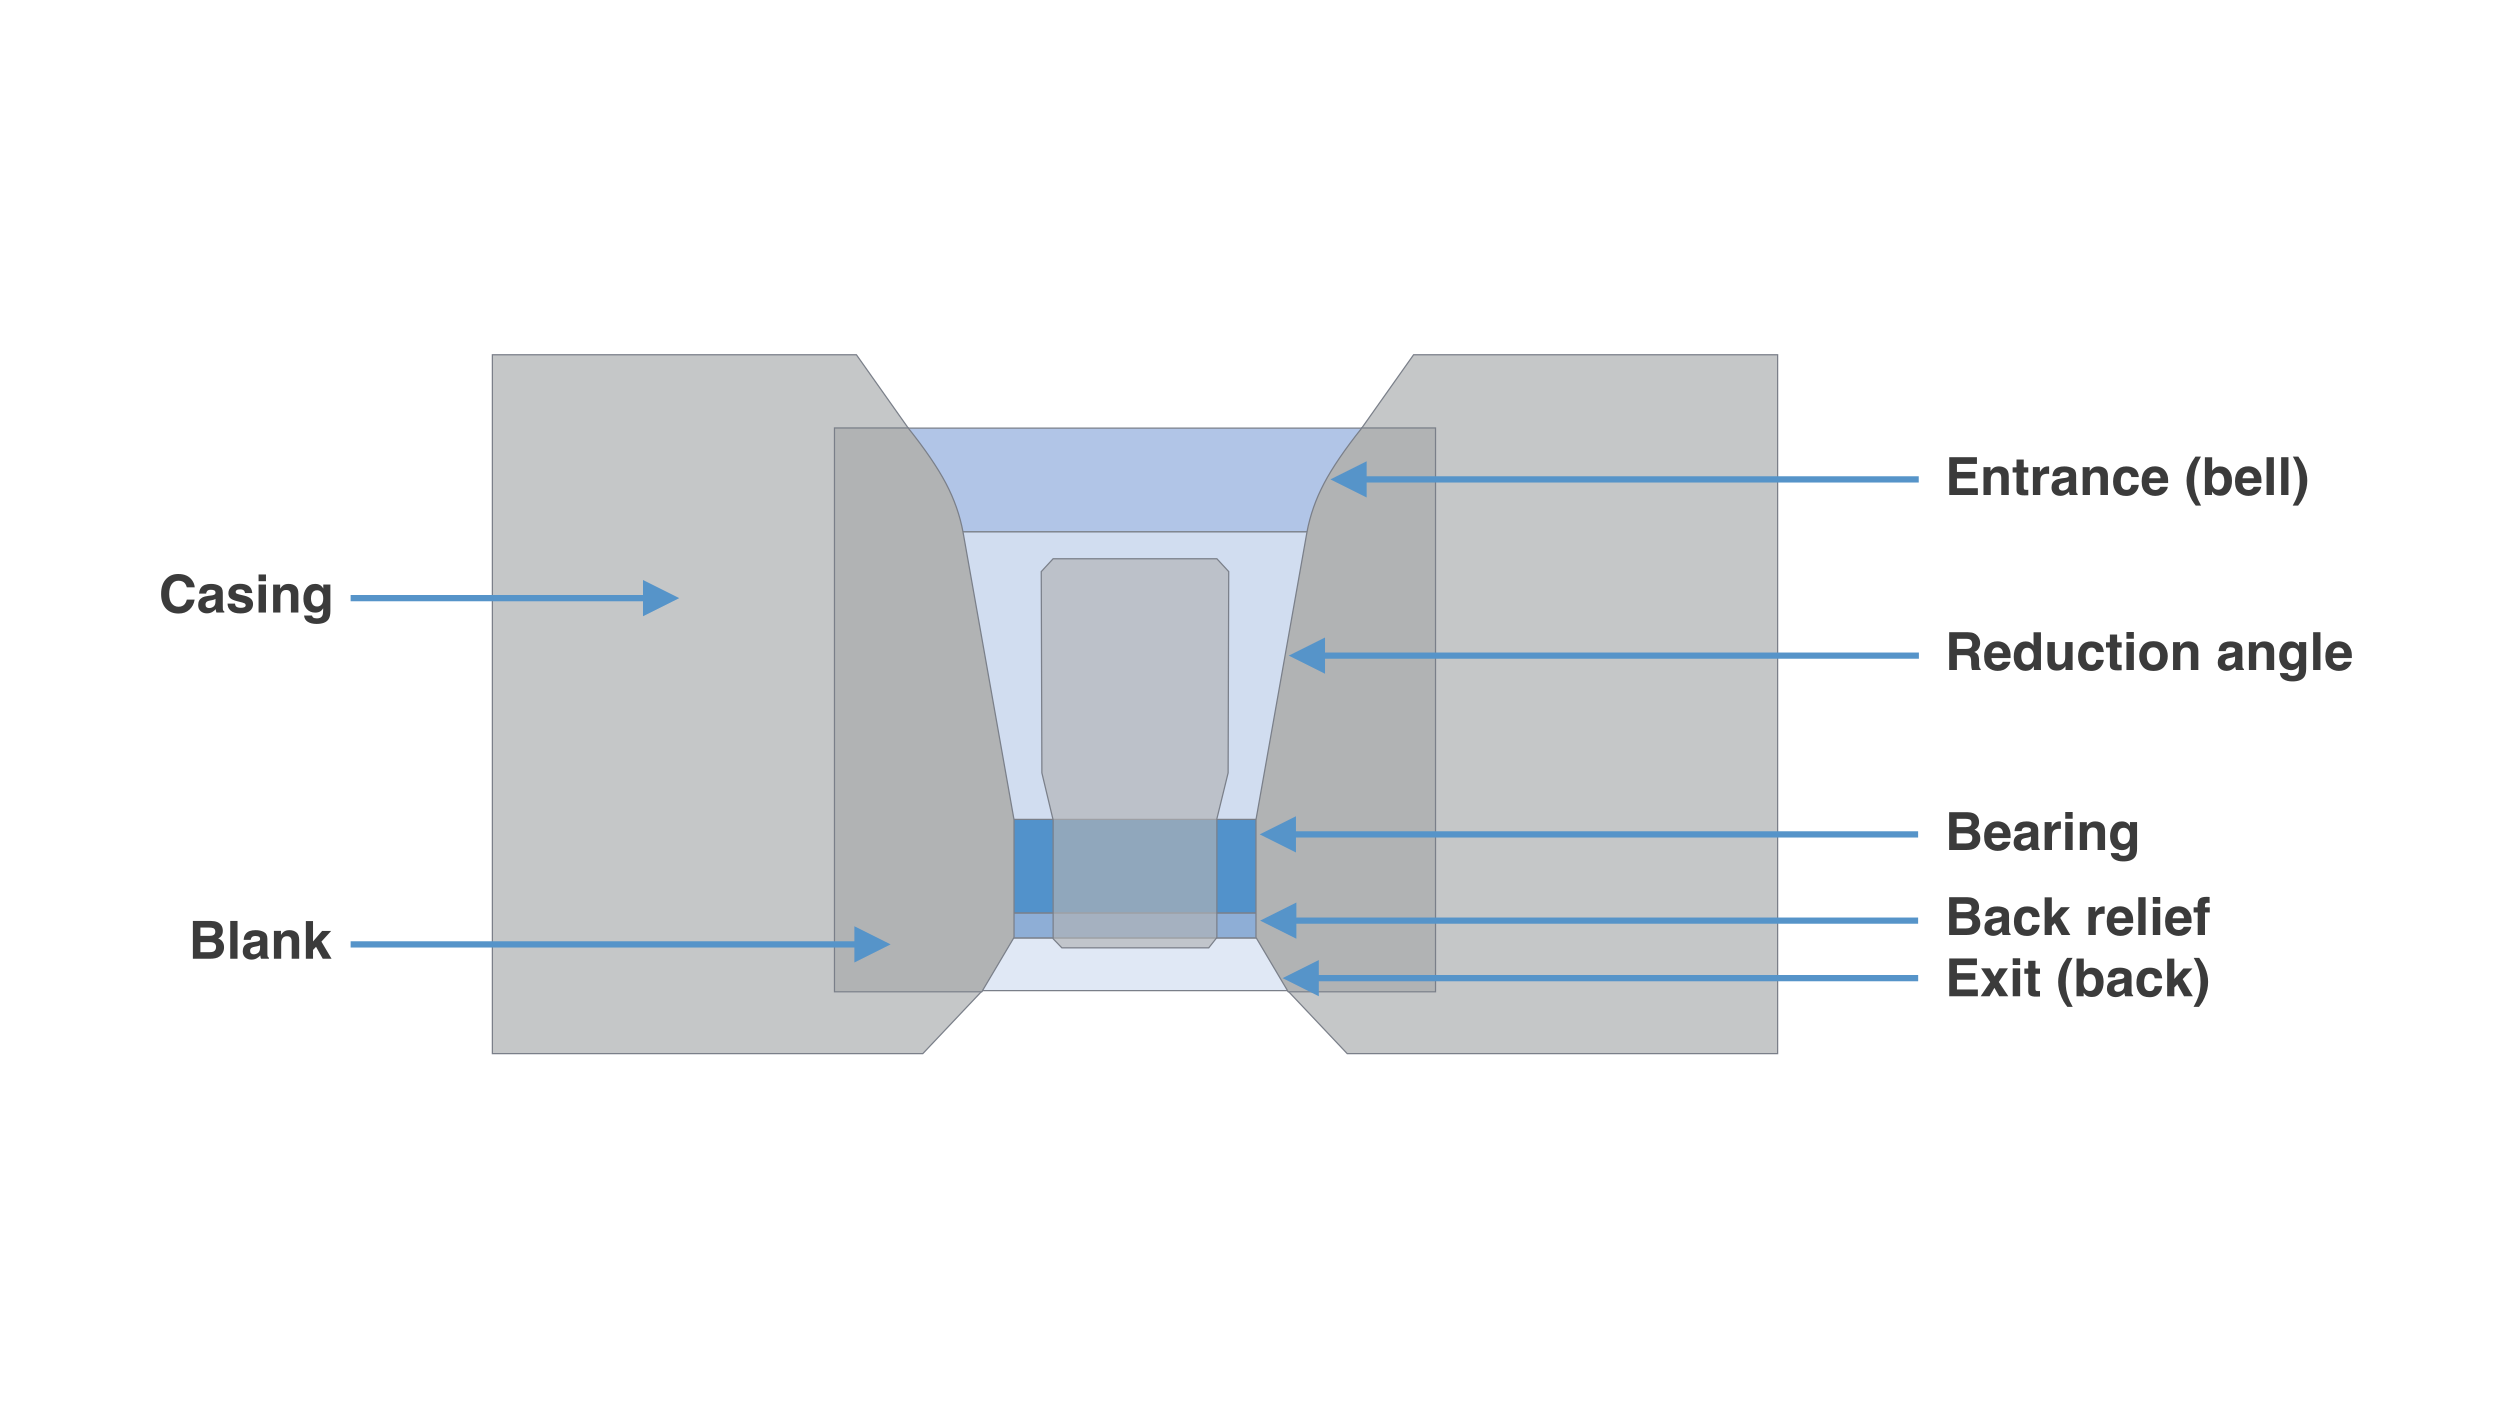
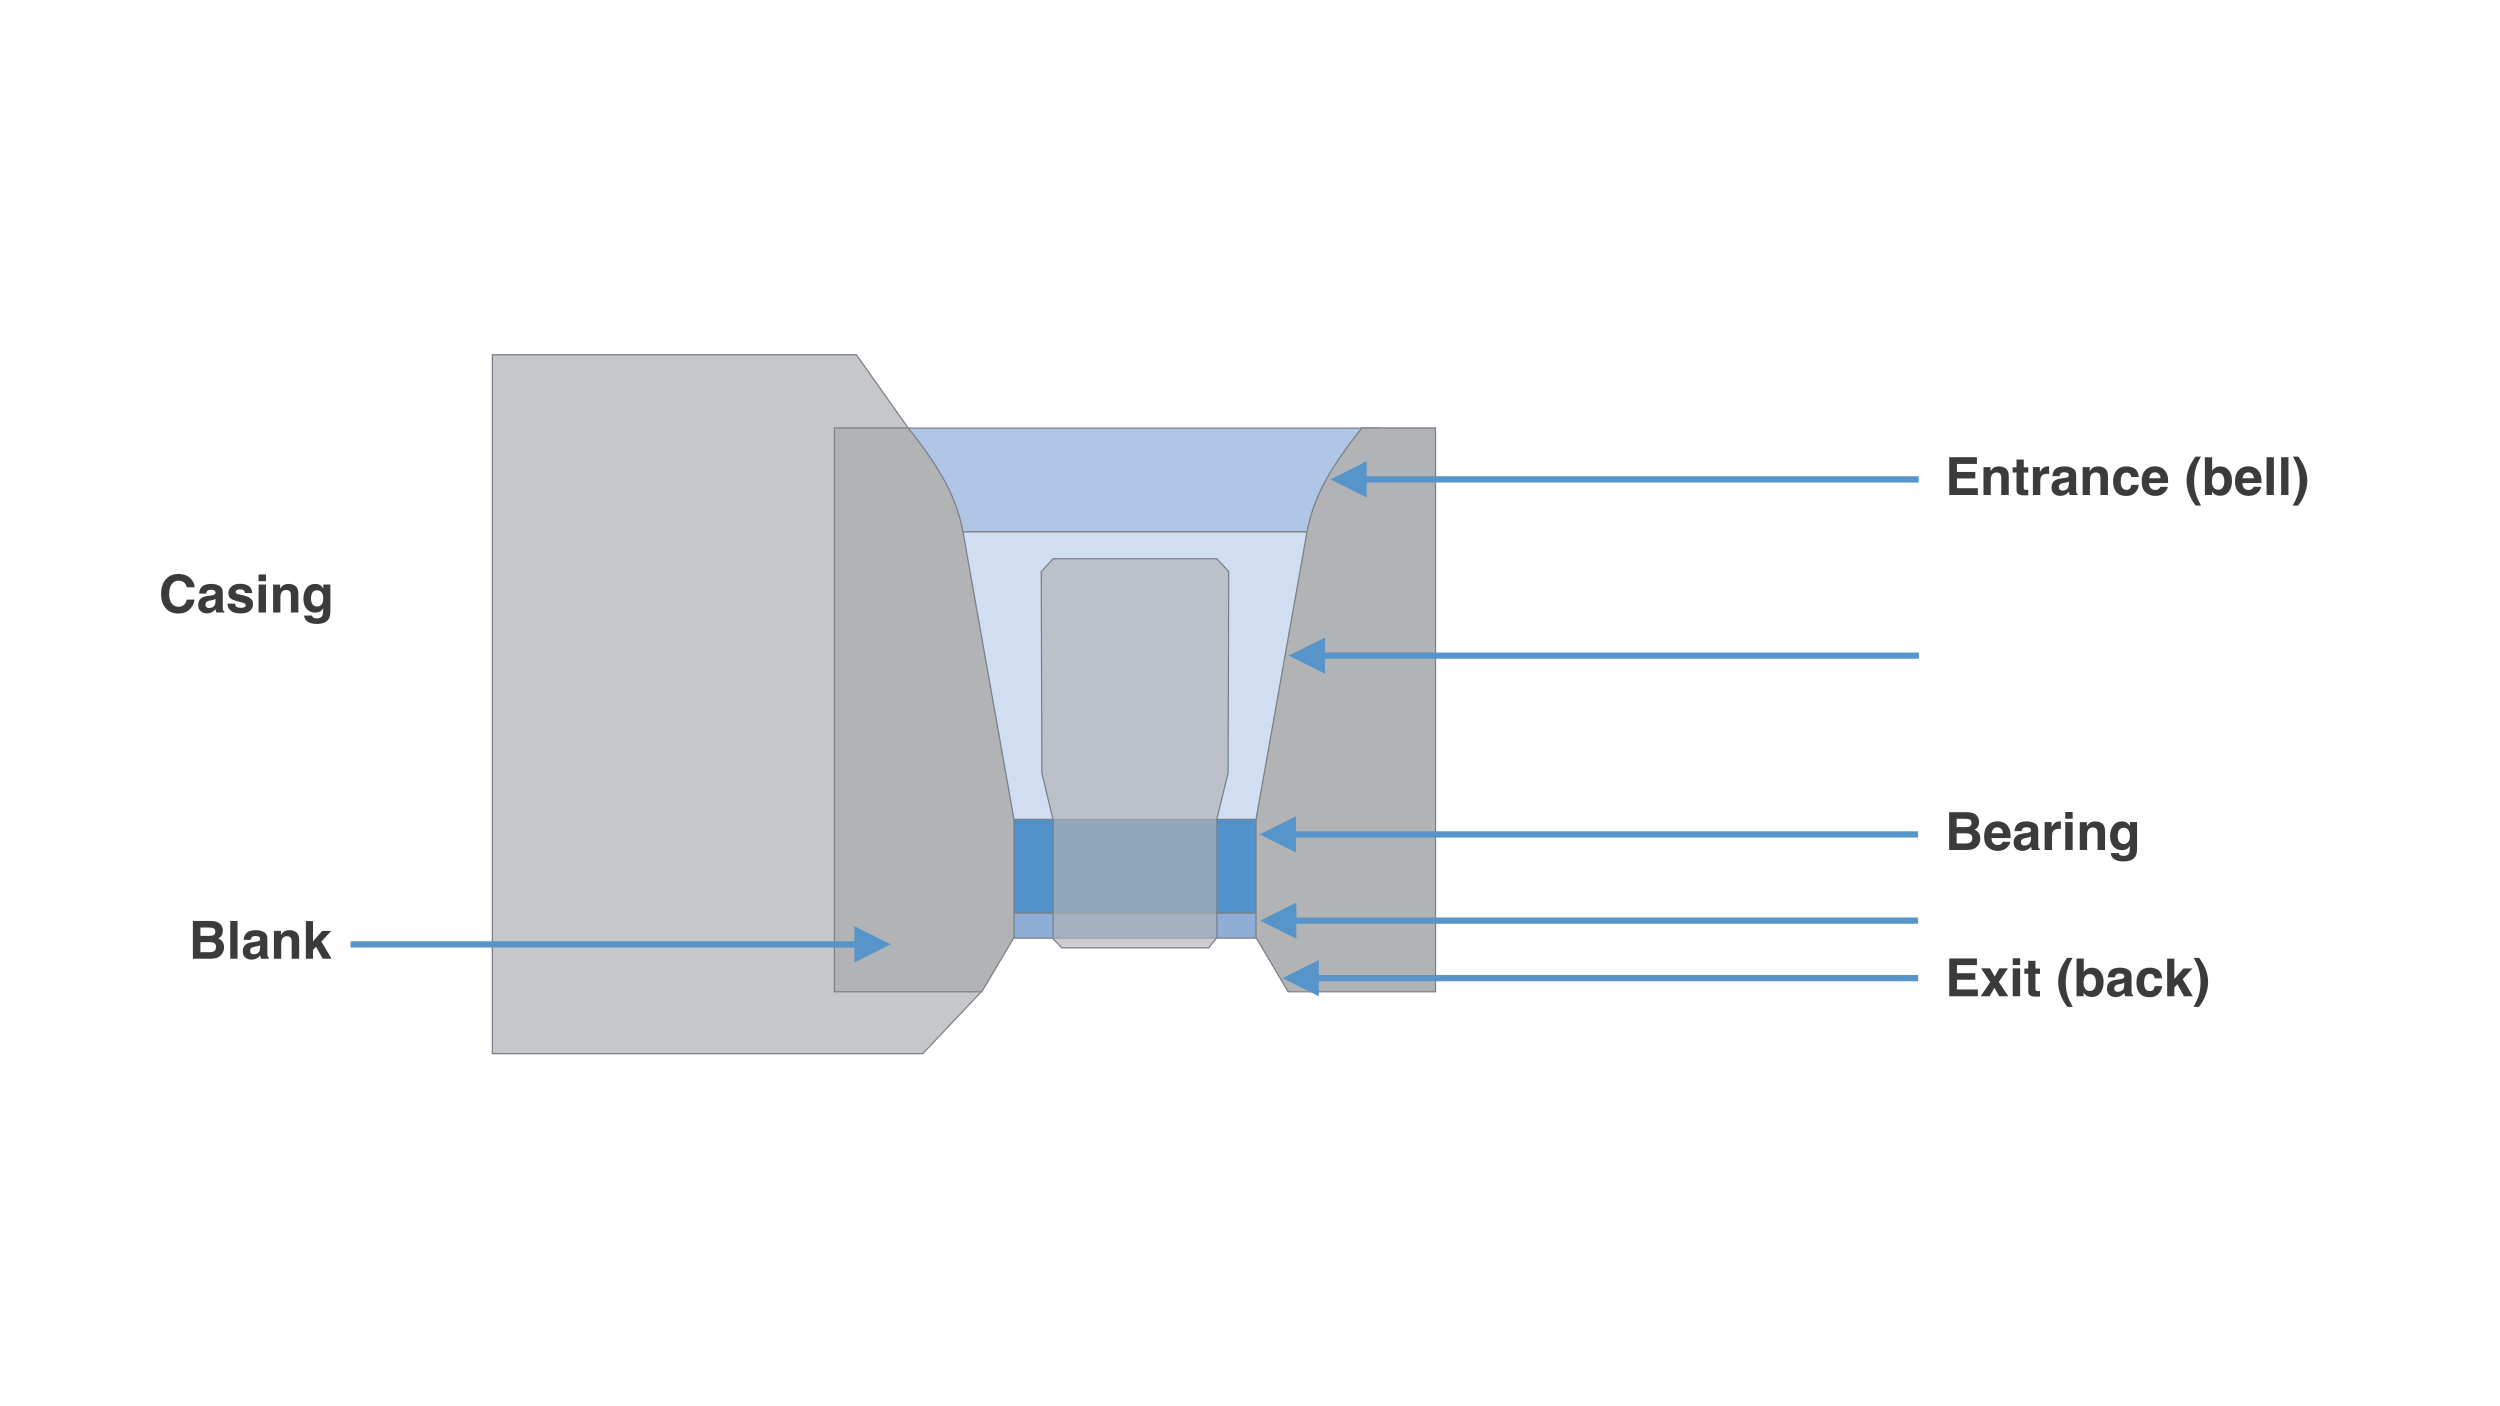
<svg xmlns="http://www.w3.org/2000/svg" width="2000px" height="1125px" viewBox="0 0 2000 1125" version="1.1">
  <title>Plug-tube-die-cross-section</title>
  <desc>Created with Sketch.</desc>
  <g id="Plug-tube-die-cross-section" stroke="none" stroke-width="1" fill="none" fill-rule="evenodd">
    <rect id="Rectangle" stroke="#7A7F89" fill="#B1C5E7" fill-rule="nonzero" x="712.5" y="342.5" width="391" height="83" />
    <rect id="Rectangle-Copy-2" stroke="#7A7F89" fill="#5292CB" fill-rule="nonzero" x="712.5" y="655.5" width="391" height="75" />
    <rect id="Rectangle-Copy-3" stroke="#7A7F89" fill="#8EAED6" fill-rule="nonzero" x="712.5" y="730.5" width="391" height="20" />
-     <rect id="Rectangle-Copy-4" stroke="#7A7F89" fill="#E0E8F5" fill-rule="nonzero" x="712.5" y="750.5" width="391" height="42" />
    <rect id="Rectangle-Copy" stroke="#7A7F89" fill="#D1DDF0" fill-rule="nonzero" x="712.5" y="425.5" width="391" height="230" />
    <path d="M128.887,475.132 C128.887,469.854 130.302,465.787 133.132,462.93 C135.593,460.441 138.724,459.197 142.524,459.197 C147.61,459.197 151.329,460.865 153.681,464.201 C154.979,466.074 155.677,467.954 155.772,469.841 L149.456,469.841 C149.046,468.392 148.52,467.298 147.877,466.56 C146.729,465.247 145.026,464.591 142.771,464.591 C140.474,464.591 138.662,465.517 137.336,467.37 C136.01,469.222 135.347,471.844 135.347,475.234 C135.347,478.625 136.047,481.165 137.449,482.853 C138.85,484.542 140.631,485.386 142.791,485.386 C145.006,485.386 146.694,484.661 147.856,483.212 C148.499,482.433 149.032,481.264 149.456,479.705 L155.711,479.705 C155.164,483 153.766,485.68 151.517,487.744 C149.268,489.809 146.387,490.841 142.873,490.841 C138.525,490.841 135.107,489.446 132.619,486.657 C130.131,483.854 128.887,480.013 128.887,475.132 Z M172.384,479.131 C172.015,479.363 171.642,479.551 171.266,479.695 C170.89,479.838 170.374,479.972 169.718,480.095 L168.405,480.341 C167.175,480.56 166.293,480.826 165.76,481.141 C164.857,481.674 164.406,482.501 164.406,483.622 C164.406,484.62 164.683,485.341 165.237,485.786 C165.791,486.23 166.464,486.452 167.257,486.452 C168.515,486.452 169.673,486.083 170.733,485.345 C171.792,484.606 172.343,483.26 172.384,481.305 L172.384,479.131 Z M168.836,476.403 C169.916,476.267 170.688,476.096 171.153,475.891 C171.987,475.535 172.404,474.981 172.404,474.229 C172.404,473.313 172.086,472.681 171.451,472.333 C170.815,471.984 169.882,471.81 168.651,471.81 C167.271,471.81 166.293,472.151 165.719,472.835 C165.309,473.341 165.035,474.024 164.898,474.886 L159.259,474.886 C159.382,472.931 159.929,471.324 160.899,470.066 C162.444,468.098 165.097,467.113 168.856,467.113 C171.304,467.113 173.478,467.599 175.378,468.569 C177.278,469.54 178.229,471.372 178.229,474.065 L178.229,484.319 C178.229,485.03 178.242,485.892 178.27,486.903 C178.311,487.669 178.427,488.188 178.618,488.462 C178.81,488.735 179.097,488.961 179.479,489.139 L179.479,490 L173.122,490 C172.944,489.549 172.821,489.125 172.753,488.729 C172.685,488.332 172.63,487.881 172.589,487.375 C171.782,488.25 170.853,488.995 169.8,489.61 C168.542,490.335 167.12,490.697 165.534,490.697 C163.511,490.697 161.839,490.12 160.52,488.964 C159.201,487.809 158.541,486.172 158.541,484.053 C158.541,481.305 159.601,479.315 161.72,478.085 C162.882,477.415 164.591,476.937 166.847,476.649 L168.836,476.403 Z M187.97,482.863 C188.093,483.902 188.359,484.641 188.77,485.078 C189.494,485.857 190.834,486.247 192.789,486.247 C193.938,486.247 194.85,486.076 195.527,485.734 C196.204,485.393 196.542,484.88 196.542,484.196 C196.542,483.54 196.269,483.041 195.722,482.699 C195.175,482.357 193.145,481.77 189.631,480.936 C187.102,480.307 185.317,479.521 184.278,478.577 C183.239,477.647 182.72,476.308 182.72,474.558 C182.72,472.493 183.53,470.719 185.15,469.236 C186.77,467.752 189.05,467.011 191.989,467.011 C194.778,467.011 197.051,467.568 198.808,468.682 C200.565,469.796 201.573,471.721 201.833,474.455 L195.988,474.455 C195.906,473.703 195.694,473.108 195.353,472.671 C194.71,471.878 193.616,471.481 192.071,471.481 C190.8,471.481 189.894,471.68 189.354,472.076 C188.814,472.473 188.544,472.937 188.544,473.471 C188.544,474.141 188.831,474.626 189.405,474.927 C189.979,475.241 192.01,475.781 195.496,476.547 C197.82,477.094 199.563,477.921 200.726,479.028 C201.874,480.149 202.448,481.551 202.448,483.232 C202.448,485.447 201.625,487.255 199.977,488.657 C198.33,490.058 195.783,490.759 192.338,490.759 C188.824,490.759 186.23,490.017 184.555,488.534 C182.88,487.05 182.043,485.16 182.043,482.863 L187.97,482.863 Z M212.784,464.98 L206.857,464.98 L206.857,459.587 L212.784,459.587 L212.784,464.98 Z M206.857,467.646 L212.784,467.646 L212.784,490 L206.857,490 L206.857,467.646 Z M230.831,467.113 C233.142,467.113 235.032,467.718 236.501,468.928 C237.971,470.138 238.706,472.145 238.706,474.947 L238.706,490 L232.718,490 L232.718,476.403 C232.718,475.228 232.561,474.325 232.246,473.696 C231.672,472.548 230.578,471.974 228.965,471.974 C226.982,471.974 225.622,472.814 224.884,474.496 C224.501,475.385 224.31,476.52 224.31,477.9 L224.31,490 L218.485,490 L218.485,467.688 L224.125,467.688 L224.125,470.948 C224.877,469.8 225.588,468.973 226.258,468.467 C227.461,467.564 228.985,467.113 230.831,467.113 Z M253.697,485.201 C255.064,485.201 256.22,484.685 257.163,483.653 C258.106,482.621 258.578,480.977 258.578,478.721 C258.578,476.602 258.13,474.988 257.235,473.881 C256.339,472.773 255.14,472.22 253.636,472.22 C251.585,472.22 250.17,473.184 249.391,475.111 C248.98,476.137 248.775,477.401 248.775,478.905 C248.775,480.204 248.994,481.359 249.432,482.371 C250.225,484.258 251.646,485.201 253.697,485.201 Z M252.241,467.113 C253.362,467.113 254.34,467.284 255.174,467.626 C256.596,468.214 257.744,469.294 258.619,470.866 L258.619,467.646 L264.3,467.646 L264.3,488.852 C264.3,491.736 263.814,493.91 262.844,495.373 C261.176,497.889 257.977,499.146 253.246,499.146 C250.389,499.146 248.058,498.586 246.253,497.465 C244.448,496.344 243.45,494.669 243.259,492.44 L249.616,492.44 C249.78,493.124 250.047,493.616 250.416,493.917 C251.045,494.45 252.104,494.717 253.595,494.717 C255.7,494.717 257.108,494.013 257.819,492.604 C258.284,491.702 258.517,490.185 258.517,488.052 L258.517,486.616 C257.956,487.573 257.354,488.291 256.712,488.77 C255.55,489.658 254.039,490.103 252.18,490.103 C249.309,490.103 247.015,489.094 245.299,487.078 C243.583,485.061 242.726,482.33 242.726,478.885 C242.726,475.562 243.553,472.77 245.207,470.507 C246.861,468.245 249.206,467.113 252.241,467.113 Z" id="Casing" fill="#3B3B3B" fill-rule="nonzero" />
    <path d="M1581.553,371.124 L1565.557,371.124 L1565.557,377.543 L1580.24,377.543 L1580.24,382.793 L1565.557,382.793 L1565.557,390.565 L1582.291,390.565 L1582.291,396 L1559.384,396 L1559.384,365.771 L1581.553,365.771 L1581.553,371.124 Z M1599.128,373.113 C1601.438,373.113 1603.329,373.718 1604.798,374.928 C1606.268,376.138 1607.003,378.145 1607.003,380.947 L1607.003,396 L1601.015,396 L1601.015,382.403 C1601.015,381.228 1600.857,380.325 1600.543,379.696 C1599.969,378.548 1598.875,377.974 1597.262,377.974 C1595.279,377.974 1593.919,378.814 1593.181,380.496 C1592.798,381.385 1592.606,382.52 1592.606,383.9 L1592.606,396 L1586.782,396 L1586.782,373.688 L1592.422,373.688 L1592.422,376.948 C1593.174,375.8 1593.885,374.973 1594.555,374.467 C1595.758,373.564 1597.282,373.113 1599.128,373.113 Z M1610.1,378.015 L1610.1,373.852 L1613.217,373.852 L1613.217,367.617 L1619,367.617 L1619,373.852 L1622.63,373.852 L1622.63,378.015 L1619,378.015 L1619,389.827 C1619,390.743 1619.116,391.314 1619.349,391.54 C1619.581,391.765 1620.292,391.878 1621.481,391.878 C1621.659,391.878 1621.847,391.875 1622.045,391.868 C1622.244,391.861 1622.438,391.851 1622.63,391.837 L1622.63,396.205 L1619.861,396.308 C1617.1,396.403 1615.213,395.925 1614.201,394.872 C1613.545,394.202 1613.217,393.17 1613.217,391.775 L1613.217,378.015 L1610.1,378.015 Z M1638.523,373.113 C1638.633,373.113 1638.725,373.117 1638.8,373.124 C1638.875,373.13 1639.043,373.141 1639.303,373.154 L1639.303,379.143 C1638.934,379.102 1638.605,379.074 1638.318,379.061 C1638.031,379.047 1637.799,379.04 1637.621,379.04 C1635.27,379.04 1633.69,379.806 1632.884,381.337 C1632.433,382.198 1632.207,383.524 1632.207,385.315 L1632.207,396 L1626.321,396 L1626.321,373.646 L1631.899,373.646 L1631.899,377.543 C1632.802,376.053 1633.588,375.034 1634.258,374.487 C1635.352,373.571 1636.773,373.113 1638.523,373.113 Z M1655.053,385.131 C1654.684,385.363 1654.311,385.551 1653.935,385.695 C1653.559,385.838 1653.043,385.972 1652.387,386.095 L1651.074,386.341 C1649.844,386.56 1648.962,386.826 1648.429,387.141 C1647.526,387.674 1647.075,388.501 1647.075,389.622 C1647.075,390.62 1647.352,391.341 1647.906,391.786 C1648.459,392.23 1649.133,392.452 1649.926,392.452 C1651.184,392.452 1652.342,392.083 1653.402,391.345 C1654.461,390.606 1655.012,389.26 1655.053,387.305 L1655.053,385.131 Z M1651.505,382.403 C1652.585,382.267 1653.357,382.096 1653.822,381.891 C1654.656,381.535 1655.073,380.981 1655.073,380.229 C1655.073,379.313 1654.755,378.681 1654.12,378.333 C1653.484,377.984 1652.551,377.81 1651.32,377.81 C1649.939,377.81 1648.962,378.151 1648.388,378.835 C1647.978,379.341 1647.704,380.024 1647.567,380.886 L1641.928,380.886 C1642.051,378.931 1642.598,377.324 1643.568,376.066 C1645.113,374.098 1647.766,373.113 1651.525,373.113 C1653.973,373.113 1656.146,373.599 1658.047,374.569 C1659.947,375.54 1660.897,377.372 1660.897,380.065 L1660.897,390.319 C1660.897,391.03 1660.911,391.892 1660.938,392.903 C1660.979,393.669 1661.096,394.188 1661.287,394.462 C1661.479,394.735 1661.766,394.961 1662.148,395.139 L1662.148,396 L1655.791,396 C1655.613,395.549 1655.49,395.125 1655.422,394.729 C1655.354,394.332 1655.299,393.881 1655.258,393.375 C1654.451,394.25 1653.521,394.995 1652.469,395.61 C1651.211,396.335 1649.789,396.697 1648.203,396.697 C1646.18,396.697 1644.508,396.12 1643.189,394.964 C1641.87,393.809 1641.21,392.172 1641.21,390.053 C1641.21,387.305 1642.27,385.315 1644.389,384.085 C1645.551,383.415 1647.26,382.937 1649.516,382.649 L1651.505,382.403 Z M1678.473,373.113 C1680.783,373.113 1682.673,373.718 1684.143,374.928 C1685.613,376.138 1686.348,378.145 1686.348,380.947 L1686.348,396 L1680.359,396 L1680.359,382.403 C1680.359,381.228 1680.202,380.325 1679.888,379.696 C1679.313,378.548 1678.22,377.974 1676.606,377.974 C1674.624,377.974 1673.264,378.814 1672.525,380.496 C1672.143,381.385 1671.951,382.52 1671.951,383.9 L1671.951,396 L1666.127,396 L1666.127,373.688 L1671.767,373.688 L1671.767,376.948 C1672.519,375.8 1673.229,374.973 1673.899,374.467 C1675.103,373.564 1676.627,373.113 1678.473,373.113 Z M1705.092,381.665 C1704.982,380.831 1704.702,380.079 1704.251,379.409 C1703.595,378.507 1702.576,378.056 1701.195,378.056 C1699.227,378.056 1697.88,379.033 1697.155,380.988 C1696.772,382.027 1696.581,383.408 1696.581,385.131 C1696.581,386.771 1696.772,388.091 1697.155,389.089 C1697.853,390.948 1699.165,391.878 1701.093,391.878 C1702.46,391.878 1703.431,391.509 1704.005,390.771 C1704.579,390.032 1704.928,389.075 1705.051,387.899 L1711.019,387.899 C1710.882,389.677 1710.239,391.358 1709.091,392.944 C1707.259,395.501 1704.545,396.779 1700.949,396.779 C1697.353,396.779 1694.708,395.713 1693.013,393.58 C1691.317,391.447 1690.47,388.679 1690.47,385.274 C1690.47,381.433 1691.406,378.445 1693.279,376.312 C1695.152,374.18 1697.736,373.113 1701.031,373.113 C1703.834,373.113 1706.127,373.742 1707.912,375 C1709.696,376.258 1710.752,378.479 1711.08,381.665 L1705.092,381.665 Z M1723.918,377.871 C1722.564,377.871 1721.515,378.295 1720.77,379.143 C1720.025,379.99 1719.557,381.139 1719.365,382.588 L1728.45,382.588 C1728.354,381.043 1727.886,379.871 1727.045,379.071 C1726.205,378.271 1725.162,377.871 1723.918,377.871 Z M1723.918,373.052 C1725.777,373.052 1727.452,373.4 1728.942,374.098 C1730.433,374.795 1731.663,375.896 1732.634,377.399 C1733.509,378.726 1734.076,380.264 1734.336,382.014 C1734.486,383.039 1734.548,384.516 1734.521,386.443 L1719.222,386.443 C1719.304,388.686 1720.008,390.258 1721.334,391.16 C1722.141,391.721 1723.111,392.001 1724.246,392.001 C1725.449,392.001 1726.427,391.659 1727.179,390.976 C1727.589,390.606 1727.951,390.094 1728.266,389.438 L1734.233,389.438 C1734.083,390.764 1733.393,392.11 1732.162,393.478 C1730.248,395.651 1727.568,396.738 1724.123,396.738 C1721.279,396.738 1718.771,395.822 1716.597,393.99 C1714.423,392.158 1713.336,389.178 1713.336,385.049 C1713.336,381.18 1714.317,378.213 1716.279,376.148 C1718.241,374.084 1720.787,373.052 1723.918,373.052 Z M1751.624,373.4 C1752.704,370.885 1754.283,368.178 1756.361,365.279 L1760.771,365.279 L1759.52,367.576 C1757.797,370.734 1756.601,374.043 1755.931,377.502 C1755.493,379.771 1755.274,382.246 1755.274,384.926 C1755.274,389.109 1755.883,392.958 1757.1,396.472 C1757.811,398.55 1759.068,401.216 1760.873,404.47 L1756.546,404.47 L1755.09,402.48 C1754.146,401.277 1753.142,399.486 1752.075,397.107 C1750.175,392.855 1749.225,388.672 1749.225,384.557 C1749.225,380.811 1750.024,377.092 1751.624,373.4 Z M1776.192,373.154 C1779.132,373.154 1781.432,374.214 1783.093,376.333 C1784.754,378.452 1785.585,381.187 1785.585,384.536 C1785.585,388.009 1784.765,390.887 1783.124,393.17 C1781.483,395.453 1779.193,396.595 1776.254,396.595 C1774.408,396.595 1772.925,396.226 1771.804,395.487 C1771.134,395.05 1770.409,394.284 1769.63,393.19 L1769.63,396 L1763.908,396 L1763.908,365.812 L1769.732,365.812 L1769.732,376.559 C1770.471,375.52 1771.284,374.727 1772.173,374.18 C1773.226,373.496 1774.565,373.154 1776.192,373.154 Z M1774.695,391.775 C1776.199,391.775 1777.368,391.167 1778.202,389.95 C1779.036,388.733 1779.453,387.134 1779.453,385.151 C1779.453,383.565 1779.248,382.253 1778.838,381.214 C1778.059,379.245 1776.623,378.261 1774.531,378.261 C1772.412,378.261 1770.956,379.225 1770.163,381.152 C1769.753,382.178 1769.548,383.504 1769.548,385.131 C1769.548,387.045 1769.972,388.631 1770.819,389.889 C1771.667,391.146 1772.959,391.775 1774.695,391.775 Z M1798.587,377.871 C1797.233,377.871 1796.184,378.295 1795.439,379.143 C1794.694,379.99 1794.226,381.139 1794.034,382.588 L1803.119,382.588 C1803.023,381.043 1802.555,379.871 1801.714,379.071 C1800.874,378.271 1799.831,377.871 1798.587,377.871 Z M1798.587,373.052 C1800.446,373.052 1802.121,373.4 1803.611,374.098 C1805.102,374.795 1806.332,375.896 1807.303,377.399 C1808.178,378.726 1808.745,380.264 1809.005,382.014 C1809.155,383.039 1809.217,384.516 1809.189,386.443 L1793.891,386.443 C1793.973,388.686 1794.677,390.258 1796.003,391.16 C1796.81,391.721 1797.78,392.001 1798.915,392.001 C1800.118,392.001 1801.096,391.659 1801.848,390.976 C1802.258,390.606 1802.62,390.094 1802.935,389.438 L1808.902,389.438 C1808.752,390.764 1808.062,392.11 1806.831,393.478 C1804.917,395.651 1802.237,396.738 1798.792,396.738 C1795.948,396.738 1793.439,395.822 1791.266,393.99 C1789.092,392.158 1788.005,389.178 1788.005,385.049 C1788.005,381.18 1788.986,378.213 1790.948,376.148 C1792.91,374.084 1795.456,373.052 1798.587,373.052 Z M1819.095,396 L1813.25,396 L1813.25,365.771 L1819.095,365.771 L1819.095,396 Z M1830.764,396 L1824.919,396 L1824.919,365.771 L1830.764,365.771 L1830.764,396 Z M1838.68,365.279 C1840.758,368.178 1842.337,370.885 1843.417,373.4 C1845.017,377.092 1845.816,380.811 1845.816,384.557 C1845.816,388.672 1844.866,392.855 1842.966,397.107 C1841.899,399.486 1840.895,401.277 1839.951,402.48 L1838.495,404.47 L1834.168,404.47 C1835.973,401.216 1837.23,398.55 1837.941,396.472 C1839.158,392.958 1839.767,389.109 1839.767,384.926 C1839.767,382.246 1839.548,379.771 1839.11,377.502 C1838.44,374.043 1837.244,370.734 1835.521,367.576 L1834.271,365.279 L1838.68,365.279 Z" id="Entrance(bell)" fill="#3B3B3B" fill-rule="nonzero" />
-     <path d="M1565.516,511.021 L1565.516,519.143 L1572.673,519.143 C1574.095,519.143 1575.161,518.979 1575.872,518.65 C1577.13,518.076 1577.759,516.941 1577.759,515.246 C1577.759,513.414 1577.15,512.184 1575.934,511.555 C1575.25,511.199 1574.225,511.021 1572.857,511.021 L1565.516,511.021 Z M1574.17,505.771 C1576.289,505.812 1577.919,506.072 1579.061,506.551 C1580.203,507.029 1581.17,507.733 1581.963,508.663 C1582.619,509.429 1583.139,510.276 1583.521,511.206 C1583.904,512.136 1584.096,513.195 1584.096,514.385 C1584.096,515.82 1583.733,517.232 1583.009,518.62 C1582.284,520.007 1581.088,520.988 1579.42,521.562 C1580.814,522.123 1581.802,522.919 1582.383,523.952 C1582.964,524.984 1583.255,526.56 1583.255,528.679 L1583.255,530.709 C1583.255,532.09 1583.31,533.026 1583.419,533.519 C1583.583,534.298 1583.966,534.872 1584.567,535.241 L1584.567,536 L1577.615,536 C1577.424,535.33 1577.287,534.79 1577.205,534.38 C1577.041,533.532 1576.952,532.664 1576.938,531.775 L1576.897,528.966 C1576.87,527.038 1576.518,525.753 1575.841,525.11 C1575.165,524.468 1573.896,524.146 1572.037,524.146 L1565.516,524.146 L1565.516,536 L1559.343,536 L1559.343,505.771 L1574.17,505.771 Z M1597.877,517.871 C1596.523,517.871 1595.474,518.295 1594.729,519.143 C1593.984,519.99 1593.516,521.139 1593.324,522.588 L1602.409,522.588 C1602.313,521.043 1601.845,519.871 1601.004,519.071 C1600.164,518.271 1599.121,517.871 1597.877,517.871 Z M1597.877,513.052 C1599.736,513.052 1601.411,513.4 1602.901,514.098 C1604.392,514.795 1605.622,515.895 1606.593,517.399 C1607.468,518.726 1608.035,520.264 1608.295,522.014 C1608.445,523.039 1608.507,524.516 1608.479,526.443 L1593.181,526.443 C1593.263,528.686 1593.967,530.258 1595.293,531.16 C1596.1,531.721 1597.07,532.001 1598.205,532.001 C1599.408,532.001 1600.386,531.659 1601.138,530.976 C1601.548,530.606 1601.91,530.094 1602.225,529.438 L1608.192,529.438 C1608.042,530.764 1607.352,532.11 1606.121,533.478 C1604.207,535.651 1601.527,536.738 1598.082,536.738 C1595.238,536.738 1592.729,535.822 1590.556,533.99 C1588.382,532.158 1587.295,529.178 1587.295,525.049 C1587.295,521.18 1588.276,518.213 1590.238,516.148 C1592.2,514.084 1594.746,513.052 1597.877,513.052 Z M1620.661,513.113 C1622.015,513.113 1623.218,513.411 1624.271,514.005 C1625.323,514.6 1626.178,515.424 1626.834,516.477 L1626.834,505.812 L1632.761,505.812 L1632.761,536 L1627.08,536 L1627.08,532.903 C1626.246,534.229 1625.296,535.193 1624.229,535.795 C1623.163,536.396 1621.837,536.697 1620.251,536.697 C1617.64,536.697 1615.442,535.641 1613.658,533.529 C1611.874,531.416 1610.981,528.706 1610.981,525.397 C1610.981,521.583 1611.86,518.582 1613.617,516.395 C1615.374,514.207 1617.722,513.113 1620.661,513.113 Z M1621.933,531.775 C1623.587,531.775 1624.845,531.16 1625.706,529.93 C1626.567,528.699 1626.998,527.106 1626.998,525.151 C1626.998,522.417 1626.308,520.462 1624.927,519.286 C1624.079,518.575 1623.095,518.22 1621.974,518.22 C1620.265,518.22 1619.01,518.866 1618.21,520.158 C1617.411,521.45 1617.011,523.053 1617.011,524.967 C1617.011,527.031 1617.417,528.682 1618.231,529.919 C1619.044,531.157 1620.278,531.775 1621.933,531.775 Z M1643.896,513.646 L1643.896,527.12 C1643.896,528.392 1644.047,529.349 1644.348,529.991 C1644.881,531.126 1645.927,531.693 1647.485,531.693 C1649.481,531.693 1650.849,530.887 1651.587,529.273 C1651.97,528.398 1652.161,527.243 1652.161,525.808 L1652.161,513.646 L1658.088,513.646 L1658.088,536 L1652.407,536 L1652.407,532.842 C1652.353,532.91 1652.216,533.115 1651.997,533.457 C1651.778,533.799 1651.519,534.1 1651.218,534.359 C1650.302,535.18 1649.417,535.74 1648.562,536.041 C1647.708,536.342 1646.706,536.492 1645.558,536.492 C1642.249,536.492 1640.021,535.303 1638.872,532.924 C1638.229,531.611 1637.908,529.677 1637.908,527.12 L1637.908,513.646 L1643.896,513.646 Z M1677.078,521.665 C1676.969,520.831 1676.688,520.079 1676.237,519.409 C1675.581,518.507 1674.563,518.056 1673.182,518.056 C1671.213,518.056 1669.866,519.033 1669.142,520.988 C1668.759,522.027 1668.567,523.408 1668.567,525.131 C1668.567,526.771 1668.759,528.091 1669.142,529.089 C1669.839,530.948 1671.151,531.878 1673.079,531.878 C1674.446,531.878 1675.417,531.509 1675.991,530.771 C1676.565,530.032 1676.914,529.075 1677.037,527.899 L1683.005,527.899 C1682.868,529.677 1682.226,531.358 1681.077,532.944 C1679.245,535.501 1676.531,536.779 1672.936,536.779 C1669.34,536.779 1666.694,535.713 1664.999,533.58 C1663.304,531.447 1662.456,528.679 1662.456,525.274 C1662.456,521.433 1663.393,518.445 1665.266,516.312 C1667.139,514.18 1669.723,513.113 1673.018,513.113 C1675.82,513.113 1678.114,513.742 1679.898,515 C1681.682,516.258 1682.738,518.479 1683.066,521.665 L1677.078,521.665 Z M1684.789,518.015 L1684.789,513.852 L1687.906,513.852 L1687.906,507.617 L1693.689,507.617 L1693.689,513.852 L1697.319,513.852 L1697.319,518.015 L1693.689,518.015 L1693.689,529.827 C1693.689,530.743 1693.806,531.314 1694.038,531.54 C1694.271,531.765 1694.981,531.878 1696.171,531.878 C1696.349,531.878 1696.537,531.875 1696.735,531.868 C1696.933,531.861 1697.128,531.851 1697.319,531.837 L1697.319,536.205 L1694.551,536.308 C1691.789,536.403 1689.902,535.925 1688.891,534.872 C1688.234,534.202 1687.906,533.17 1687.906,531.775 L1687.906,518.015 L1684.789,518.015 Z M1707.081,510.98 L1701.154,510.98 L1701.154,505.587 L1707.081,505.587 L1707.081,510.98 Z M1701.154,513.646 L1707.081,513.646 L1707.081,536 L1701.154,536 L1701.154,513.646 Z M1722.77,531.878 C1724.479,531.878 1725.791,531.27 1726.707,530.053 C1727.623,528.836 1728.081,527.106 1728.081,524.864 C1728.081,522.622 1727.623,520.896 1726.707,519.686 C1725.791,518.476 1724.479,517.871 1722.77,517.871 C1721.061,517.871 1719.745,518.476 1718.822,519.686 C1717.899,520.896 1717.438,522.622 1717.438,524.864 C1717.438,527.106 1717.899,528.836 1718.822,530.053 C1719.745,531.27 1721.061,531.878 1722.77,531.878 Z M1734.213,524.864 C1734.213,528.146 1733.27,530.952 1731.383,533.283 C1729.496,535.614 1726.632,536.779 1722.79,536.779 C1718.948,536.779 1716.084,535.614 1714.197,533.283 C1712.311,530.952 1711.367,528.146 1711.367,524.864 C1711.367,521.638 1712.311,518.842 1714.197,516.477 C1716.084,514.111 1718.948,512.929 1722.79,512.929 C1726.632,512.929 1729.496,514.111 1731.383,516.477 C1733.27,518.842 1734.213,521.638 1734.213,524.864 Z M1750.783,513.113 C1753.094,513.113 1754.984,513.718 1756.454,514.928 C1757.923,516.138 1758.658,518.145 1758.658,520.947 L1758.658,536 L1752.67,536 L1752.67,522.403 C1752.67,521.228 1752.513,520.325 1752.198,519.696 C1751.624,518.548 1750.53,517.974 1748.917,517.974 C1746.935,517.974 1745.574,518.814 1744.836,520.496 C1744.453,521.385 1744.262,522.52 1744.262,523.9 L1744.262,536 L1738.438,536 L1738.438,513.688 L1744.077,513.688 L1744.077,516.948 C1744.829,515.8 1745.54,514.973 1746.21,514.467 C1747.413,513.564 1748.938,513.113 1750.783,513.113 Z M1788.046,525.131 C1787.677,525.363 1787.304,525.551 1786.928,525.695 C1786.552,525.838 1786.036,525.972 1785.38,526.095 L1784.067,526.341 C1782.837,526.56 1781.955,526.826 1781.422,527.141 C1780.52,527.674 1780.068,528.501 1780.068,529.622 C1780.068,530.62 1780.345,531.341 1780.899,531.786 C1781.453,532.23 1782.126,532.452 1782.919,532.452 C1784.177,532.452 1785.335,532.083 1786.395,531.345 C1787.455,530.606 1788.005,529.26 1788.046,527.305 L1788.046,525.131 Z M1784.498,522.403 C1785.578,522.267 1786.351,522.096 1786.815,521.891 C1787.649,521.535 1788.066,520.981 1788.066,520.229 C1788.066,519.313 1787.749,518.681 1787.113,518.333 C1786.477,517.984 1785.544,517.81 1784.313,517.81 C1782.933,517.81 1781.955,518.151 1781.381,518.835 C1780.971,519.341 1780.697,520.024 1780.561,520.886 L1774.921,520.886 C1775.044,518.931 1775.591,517.324 1776.562,516.066 C1778.106,514.098 1780.759,513.113 1784.519,513.113 C1786.966,513.113 1789.14,513.599 1791.04,514.569 C1792.94,515.54 1793.891,517.372 1793.891,520.065 L1793.891,530.319 C1793.891,531.03 1793.904,531.892 1793.932,532.903 C1793.973,533.669 1794.089,534.188 1794.28,534.462 C1794.472,534.735 1794.759,534.961 1795.142,535.139 L1795.142,536 L1788.784,536 C1788.606,535.549 1788.483,535.125 1788.415,534.729 C1788.347,534.332 1788.292,533.881 1788.251,533.375 C1787.444,534.25 1786.515,534.995 1785.462,535.61 C1784.204,536.335 1782.782,536.697 1781.196,536.697 C1779.173,536.697 1777.501,536.12 1776.182,534.964 C1774.863,533.809 1774.203,532.172 1774.203,530.053 C1774.203,527.305 1775.263,525.315 1777.382,524.085 C1778.544,523.415 1780.253,522.937 1782.509,522.649 L1784.498,522.403 Z M1811.466,513.113 C1813.776,513.113 1815.667,513.718 1817.136,514.928 C1818.606,516.138 1819.341,518.145 1819.341,520.947 L1819.341,536 L1813.353,536 L1813.353,522.403 C1813.353,521.228 1813.195,520.325 1812.881,519.696 C1812.307,518.548 1811.213,517.974 1809.6,517.974 C1807.617,517.974 1806.257,518.814 1805.519,520.496 C1805.136,521.385 1804.944,522.52 1804.944,523.9 L1804.944,536 L1799.12,536 L1799.12,513.688 L1804.76,513.688 L1804.76,516.948 C1805.512,515.8 1806.223,514.973 1806.893,514.467 C1808.096,513.564 1809.62,513.113 1811.466,513.113 Z M1834.332,531.201 C1835.699,531.201 1836.854,530.685 1837.798,529.653 C1838.741,528.621 1839.213,526.977 1839.213,524.721 C1839.213,522.602 1838.765,520.988 1837.87,519.881 C1836.974,518.773 1835.774,518.22 1834.271,518.22 C1832.22,518.22 1830.805,519.184 1830.025,521.111 C1829.615,522.137 1829.41,523.401 1829.41,524.905 C1829.41,526.204 1829.629,527.359 1830.066,528.371 C1830.859,530.258 1832.281,531.201 1834.332,531.201 Z M1832.876,513.113 C1833.997,513.113 1834.975,513.284 1835.809,513.626 C1837.23,514.214 1838.379,515.294 1839.254,516.866 L1839.254,513.646 L1844.935,513.646 L1844.935,534.852 C1844.935,537.736 1844.449,539.91 1843.479,541.373 C1841.811,543.889 1838.611,545.146 1833.881,545.146 C1831.023,545.146 1828.692,544.586 1826.888,543.465 C1825.083,542.344 1824.085,540.669 1823.894,538.44 L1830.251,538.44 C1830.415,539.124 1830.682,539.616 1831.051,539.917 C1831.68,540.45 1832.739,540.717 1834.229,540.717 C1836.335,540.717 1837.743,540.013 1838.454,538.604 C1838.919,537.702 1839.151,536.185 1839.151,534.052 L1839.151,532.616 C1838.591,533.573 1837.989,534.291 1837.347,534.77 C1836.185,535.658 1834.674,536.103 1832.814,536.103 C1829.943,536.103 1827.65,535.094 1825.934,533.078 C1824.218,531.061 1823.36,528.33 1823.36,524.885 C1823.36,521.562 1824.187,518.77 1825.842,516.507 C1827.496,514.245 1829.841,513.113 1832.876,513.113 Z M1856.357,536 L1850.513,536 L1850.513,505.771 L1856.357,505.771 L1856.357,536 Z M1870.877,517.871 C1869.523,517.871 1868.474,518.295 1867.729,519.143 C1866.984,519.99 1866.516,521.139 1866.324,522.588 L1875.409,522.588 C1875.313,521.043 1874.845,519.871 1874.004,519.071 C1873.164,518.271 1872.121,517.871 1870.877,517.871 Z M1870.877,513.052 C1872.736,513.052 1874.411,513.4 1875.901,514.098 C1877.392,514.795 1878.622,515.895 1879.593,517.399 C1880.468,518.726 1881.035,520.264 1881.295,522.014 C1881.445,523.039 1881.507,524.516 1881.479,526.443 L1866.181,526.443 C1866.263,528.686 1866.967,530.258 1868.293,531.16 C1869.1,531.721 1870.07,532.001 1871.205,532.001 C1872.408,532.001 1873.386,531.659 1874.138,530.976 C1874.548,530.606 1874.91,530.094 1875.225,529.438 L1881.192,529.438 C1881.042,530.764 1880.352,532.11 1879.121,533.478 C1877.207,535.651 1874.527,536.738 1871.082,536.738 C1868.238,536.738 1865.729,535.822 1863.556,533.99 C1861.382,532.158 1860.295,529.178 1860.295,525.049 C1860.295,521.18 1861.276,518.213 1863.238,516.148 C1865.2,514.084 1867.746,513.052 1870.877,513.052 Z" id="Reductionangle" fill="#3B3B3B" fill-rule="nonzero" />
    <path d="M160.331,742.021 L160.331,748.687 L167.755,748.687 C169.081,748.687 170.158,748.437 170.985,747.938 C171.812,747.439 172.226,746.554 172.226,745.282 C172.226,743.874 171.679,742.944 170.585,742.493 C169.642,742.179 168.438,742.021 166.976,742.021 L160.331,742.021 Z M160.331,753.69 L160.331,761.75 L167.755,761.75 C169.081,761.75 170.113,761.572 170.852,761.217 C172.191,760.561 172.861,759.303 172.861,757.443 C172.861,755.871 172.212,754.791 170.913,754.203 C170.188,753.875 169.17,753.704 167.857,753.69 L160.331,753.69 Z M168.985,736.771 C172.69,736.826 175.315,737.899 176.86,739.991 C177.79,741.276 178.255,742.814 178.255,744.605 C178.255,746.451 177.79,747.935 176.86,749.056 C176.341,749.685 175.575,750.259 174.563,750.778 C176.108,751.339 177.274,752.228 178.06,753.444 C178.846,754.661 179.239,756.138 179.239,757.874 C179.239,759.665 178.788,761.271 177.886,762.693 C177.312,763.637 176.594,764.43 175.732,765.072 C174.762,765.811 173.617,766.316 172.297,766.59 C170.978,766.863 169.546,767 168.001,767 L154.302,767 L154.302,736.771 L168.985,736.771 Z M190.026,767 L184.182,767 L184.182,736.771 L190.026,736.771 L190.026,767 Z M208.053,756.131 C207.684,756.363 207.311,756.551 206.935,756.695 C206.559,756.838 206.043,756.972 205.387,757.095 L204.074,757.341 C202.844,757.56 201.962,757.826 201.429,758.141 C200.526,758.674 200.075,759.501 200.075,760.622 C200.075,761.62 200.352,762.341 200.906,762.786 C201.459,763.23 202.133,763.452 202.926,763.452 C204.184,763.452 205.342,763.083 206.402,762.345 C207.461,761.606 208.012,760.26 208.053,758.305 L208.053,756.131 Z M204.505,753.403 C205.585,753.267 206.357,753.096 206.822,752.891 C207.656,752.535 208.073,751.981 208.073,751.229 C208.073,750.313 207.755,749.681 207.12,749.333 C206.484,748.984 205.551,748.81 204.32,748.81 C202.939,748.81 201.962,749.151 201.388,749.835 C200.978,750.341 200.704,751.024 200.567,751.886 L194.928,751.886 C195.051,749.931 195.598,748.324 196.568,747.066 C198.113,745.098 200.766,744.113 204.525,744.113 C206.973,744.113 209.146,744.599 211.047,745.569 C212.947,746.54 213.897,748.372 213.897,751.065 L213.897,761.319 C213.897,762.03 213.911,762.892 213.938,763.903 C213.979,764.669 214.096,765.188 214.287,765.462 C214.479,765.735 214.766,765.961 215.148,766.139 L215.148,767 L208.791,767 C208.613,766.549 208.49,766.125 208.422,765.729 C208.354,765.332 208.299,764.881 208.258,764.375 C207.451,765.25 206.521,765.995 205.469,766.61 C204.211,767.335 202.789,767.697 201.203,767.697 C199.18,767.697 197.508,767.12 196.189,765.964 C194.87,764.809 194.21,763.172 194.21,761.053 C194.21,758.305 195.27,756.315 197.389,755.085 C198.551,754.415 200.26,753.937 202.516,753.649 L204.505,753.403 Z M231.473,744.113 C233.783,744.113 235.673,744.718 237.143,745.928 C238.613,747.138 239.348,749.145 239.348,751.947 L239.348,767 L233.359,767 L233.359,753.403 C233.359,752.228 233.202,751.325 232.888,750.696 C232.313,749.548 231.22,748.974 229.606,748.974 C227.624,748.974 226.264,749.814 225.525,751.496 C225.143,752.385 224.951,753.52 224.951,754.9 L224.951,767 L219.127,767 L219.127,744.688 L224.767,744.688 L224.767,747.948 C225.519,746.8 226.229,745.973 226.899,745.467 C228.103,744.564 229.627,744.113 231.473,744.113 Z M244.68,736.874 L250.422,736.874 L250.422,753.157 L257.702,744.749 L264.941,744.749 L257.128,753.301 L265.249,767 L258.194,767 L252.842,757.443 L250.422,759.966 L250.422,767 L244.68,767 L244.68,736.874 Z" id="Blank" fill="#3B3B3B" fill-rule="nonzero" />
    <path d="M1581.553,772.124 L1565.557,772.124 L1565.557,778.543 L1580.24,778.543 L1580.24,783.793 L1565.557,783.793 L1565.557,791.565 L1582.291,791.565 L1582.291,797 L1559.384,797 L1559.384,766.771 L1581.553,766.771 L1581.553,772.124 Z M1584.547,797 L1592.176,785.68 L1584.875,774.688 L1592.032,774.688 L1595.765,781.168 L1599.415,774.688 L1606.367,774.688 L1599.025,785.577 L1606.654,797 L1599.374,797 L1595.519,790.294 L1591.643,797 L1584.547,797 Z M1616.108,771.98 L1610.182,771.98 L1610.182,766.587 L1616.108,766.587 L1616.108,771.98 Z M1610.182,774.646 L1616.108,774.646 L1616.108,797 L1610.182,797 L1610.182,774.646 Z M1619.472,779.015 L1619.472,774.852 L1622.589,774.852 L1622.589,768.617 L1628.372,768.617 L1628.372,774.852 L1632.002,774.852 L1632.002,779.015 L1628.372,779.015 L1628.372,790.827 C1628.372,791.743 1628.488,792.314 1628.721,792.54 C1628.953,792.765 1629.664,792.878 1630.854,792.878 C1631.031,792.878 1631.219,792.875 1631.417,792.868 C1631.616,792.861 1631.811,792.851 1632.002,792.837 L1632.002,797.205 L1629.233,797.308 C1626.472,797.403 1624.585,796.925 1623.573,795.872 C1622.917,795.202 1622.589,794.17 1622.589,792.775 L1622.589,779.015 L1619.472,779.015 Z M1648.921,774.4 C1650.001,771.885 1651.58,769.178 1653.658,766.279 L1658.067,766.279 L1656.816,768.576 C1655.094,771.734 1653.897,775.043 1653.228,778.502 C1652.79,780.771 1652.571,783.246 1652.571,785.926 C1652.571,790.109 1653.18,793.958 1654.396,797.472 C1655.107,799.55 1656.365,802.216 1658.17,805.47 L1653.843,805.47 L1652.387,803.48 C1651.443,802.277 1650.438,800.486 1649.372,798.107 C1647.472,793.855 1646.521,789.672 1646.521,785.557 C1646.521,781.811 1647.321,778.092 1648.921,774.4 Z M1673.489,774.154 C1676.429,774.154 1678.729,775.214 1680.39,777.333 C1682.051,779.452 1682.882,782.187 1682.882,785.536 C1682.882,789.009 1682.062,791.887 1680.421,794.17 C1678.78,796.453 1676.49,797.595 1673.551,797.595 C1671.705,797.595 1670.222,797.226 1669.101,796.487 C1668.431,796.05 1667.706,795.284 1666.927,794.19 L1666.927,797 L1661.205,797 L1661.205,766.812 L1667.029,766.812 L1667.029,777.559 C1667.768,776.52 1668.581,775.727 1669.47,775.18 C1670.522,774.496 1671.862,774.154 1673.489,774.154 Z M1671.992,792.775 C1673.496,792.775 1674.665,792.167 1675.499,790.95 C1676.333,789.733 1676.75,788.134 1676.75,786.151 C1676.75,784.565 1676.545,783.253 1676.135,782.214 C1675.355,780.245 1673.92,779.261 1671.828,779.261 C1669.709,779.261 1668.253,780.225 1667.46,782.152 C1667.05,783.178 1666.845,784.504 1666.845,786.131 C1666.845,788.045 1667.269,789.631 1668.116,790.889 C1668.964,792.146 1670.256,792.775 1671.992,792.775 Z M1699.391,786.131 C1699.021,786.363 1698.649,786.551 1698.273,786.695 C1697.897,786.838 1697.381,786.972 1696.725,787.095 L1695.412,787.341 C1694.182,787.56 1693.3,787.826 1692.767,788.141 C1691.864,788.674 1691.413,789.501 1691.413,790.622 C1691.413,791.62 1691.69,792.341 1692.244,792.786 C1692.797,793.23 1693.471,793.452 1694.264,793.452 C1695.521,793.452 1696.68,793.083 1697.74,792.345 C1698.799,791.606 1699.35,790.26 1699.391,788.305 L1699.391,786.131 Z M1695.843,783.403 C1696.923,783.267 1697.695,783.096 1698.16,782.891 C1698.994,782.535 1699.411,781.981 1699.411,781.229 C1699.411,780.313 1699.093,779.681 1698.458,779.333 C1697.822,778.984 1696.889,778.81 1695.658,778.81 C1694.277,778.81 1693.3,779.151 1692.726,779.835 C1692.315,780.341 1692.042,781.024 1691.905,781.886 L1686.266,781.886 C1686.389,779.931 1686.936,778.324 1687.906,777.066 C1689.451,775.098 1692.103,774.113 1695.863,774.113 C1698.311,774.113 1700.484,774.599 1702.385,775.569 C1704.285,776.54 1705.235,778.372 1705.235,781.065 L1705.235,791.319 C1705.235,792.03 1705.249,792.892 1705.276,793.903 C1705.317,794.669 1705.434,795.188 1705.625,795.462 C1705.816,795.735 1706.104,795.961 1706.486,796.139 L1706.486,797 L1700.129,797 C1699.951,796.549 1699.828,796.125 1699.76,795.729 C1699.691,795.332 1699.637,794.881 1699.596,794.375 C1698.789,795.25 1697.859,795.995 1696.807,796.61 C1695.549,797.335 1694.127,797.697 1692.541,797.697 C1690.518,797.697 1688.846,797.12 1687.527,795.964 C1686.208,794.809 1685.548,793.172 1685.548,791.053 C1685.548,788.305 1686.607,786.315 1688.727,785.085 C1689.889,784.415 1691.598,783.937 1693.854,783.649 L1695.843,783.403 Z M1723.774,782.665 C1723.665,781.831 1723.385,781.079 1722.934,780.409 C1722.277,779.507 1721.259,779.056 1719.878,779.056 C1717.909,779.056 1716.562,780.033 1715.838,781.988 C1715.455,783.027 1715.264,784.408 1715.264,786.131 C1715.264,787.771 1715.455,789.091 1715.838,790.089 C1716.535,791.948 1717.848,792.878 1719.775,792.878 C1721.143,792.878 1722.113,792.509 1722.688,791.771 C1723.262,791.032 1723.61,790.075 1723.733,788.899 L1729.701,788.899 C1729.564,790.677 1728.922,792.358 1727.773,793.944 C1725.941,796.501 1723.228,797.779 1719.632,797.779 C1716.036,797.779 1713.391,796.713 1711.695,794.58 C1710,792.447 1709.152,789.679 1709.152,786.274 C1709.152,782.433 1710.089,779.445 1711.962,777.312 C1713.835,775.18 1716.419,774.113 1719.714,774.113 C1722.517,774.113 1724.81,774.742 1726.594,776 C1728.378,777.258 1729.435,779.479 1729.763,782.665 L1723.774,782.665 Z M1733.721,766.874 L1739.463,766.874 L1739.463,783.157 L1746.743,774.749 L1753.982,774.749 L1746.169,783.301 L1754.29,797 L1747.235,797 L1741.883,787.443 L1739.463,789.966 L1739.463,797 L1733.721,797 L1733.721,766.874 Z M1759.355,766.279 C1761.434,769.178 1763.013,771.885 1764.093,774.4 C1765.692,778.092 1766.492,781.811 1766.492,785.557 C1766.492,789.672 1765.542,793.855 1763.642,798.107 C1762.575,800.486 1761.57,802.277 1760.627,803.48 L1759.171,805.47 L1754.844,805.47 C1756.648,802.216 1757.906,799.55 1758.617,797.472 C1759.834,793.958 1760.442,790.109 1760.442,785.926 C1760.442,783.246 1760.224,780.771 1759.786,778.502 C1759.116,775.043 1757.92,771.734 1756.197,768.576 L1754.946,766.279 L1759.355,766.279 Z" id="Exit(back)" fill="#3B3B3B" fill-rule="nonzero" />
-     <path d="M1565.331,723.021 L1565.331,729.687 L1572.755,729.687 C1574.081,729.687 1575.158,729.437 1575.985,728.938 C1576.812,728.439 1577.226,727.554 1577.226,726.282 C1577.226,724.874 1576.679,723.944 1575.585,723.493 C1574.642,723.179 1573.438,723.021 1571.976,723.021 L1565.331,723.021 Z M1565.331,734.69 L1565.331,742.75 L1572.755,742.75 C1574.081,742.75 1575.113,742.572 1575.852,742.217 C1577.191,741.561 1577.861,740.303 1577.861,738.443 C1577.861,736.871 1577.212,735.791 1575.913,735.203 C1575.188,734.875 1574.17,734.704 1572.857,734.69 L1565.331,734.69 Z M1573.985,717.771 C1577.69,717.826 1580.315,718.899 1581.86,720.991 C1582.79,722.276 1583.255,723.814 1583.255,725.605 C1583.255,727.451 1582.79,728.935 1581.86,730.056 C1581.341,730.685 1580.575,731.259 1579.563,731.778 C1581.108,732.339 1582.274,733.228 1583.06,734.444 C1583.846,735.661 1584.239,737.138 1584.239,738.874 C1584.239,740.665 1583.788,742.271 1582.886,743.693 C1582.312,744.637 1581.594,745.43 1580.732,746.072 C1579.762,746.811 1578.617,747.316 1577.297,747.59 C1575.978,747.863 1574.546,748 1573.001,748 L1559.302,748 L1559.302,717.771 L1573.985,717.771 Z M1601.384,737.131 C1601.015,737.363 1600.642,737.551 1600.266,737.695 C1599.89,737.838 1599.374,737.972 1598.718,738.095 L1597.405,738.341 C1596.175,738.56 1595.293,738.826 1594.76,739.141 C1593.857,739.674 1593.406,740.501 1593.406,741.622 C1593.406,742.62 1593.683,743.341 1594.237,743.786 C1594.791,744.23 1595.464,744.452 1596.257,744.452 C1597.515,744.452 1598.673,744.083 1599.733,743.345 C1600.792,742.606 1601.343,741.26 1601.384,739.305 L1601.384,737.131 Z M1597.836,734.403 C1598.916,734.267 1599.688,734.096 1600.153,733.891 C1600.987,733.535 1601.404,732.981 1601.404,732.229 C1601.404,731.313 1601.086,730.681 1600.451,730.333 C1599.815,729.984 1598.882,729.81 1597.651,729.81 C1596.271,729.81 1595.293,730.151 1594.719,730.835 C1594.309,731.341 1594.035,732.024 1593.898,732.886 L1588.259,732.886 C1588.382,730.931 1588.929,729.324 1589.899,728.066 C1591.444,726.098 1594.097,725.113 1597.856,725.113 C1600.304,725.113 1602.478,725.599 1604.378,726.569 C1606.278,727.54 1607.229,729.372 1607.229,732.065 L1607.229,742.319 C1607.229,743.03 1607.242,743.892 1607.27,744.903 C1607.311,745.669 1607.427,746.188 1607.618,746.462 C1607.81,746.735 1608.097,746.961 1608.479,747.139 L1608.479,748 L1602.122,748 C1601.944,747.549 1601.821,747.125 1601.753,746.729 C1601.685,746.332 1601.63,745.881 1601.589,745.375 C1600.782,746.25 1599.853,746.995 1598.8,747.61 C1597.542,748.335 1596.12,748.697 1594.534,748.697 C1592.511,748.697 1590.839,748.12 1589.52,746.964 C1588.201,745.809 1587.541,744.172 1587.541,742.053 C1587.541,739.305 1588.601,737.315 1590.72,736.085 C1591.882,735.415 1593.591,734.937 1595.847,734.649 L1597.836,734.403 Z M1625.768,733.665 C1625.658,732.831 1625.378,732.079 1624.927,731.409 C1624.271,730.507 1623.252,730.056 1621.871,730.056 C1619.902,730.056 1618.556,731.033 1617.831,732.988 C1617.448,734.027 1617.257,735.408 1617.257,737.131 C1617.257,738.771 1617.448,740.091 1617.831,741.089 C1618.528,742.948 1619.841,743.878 1621.769,743.878 C1623.136,743.878 1624.106,743.509 1624.681,742.771 C1625.255,742.032 1625.604,741.075 1625.727,739.899 L1631.694,739.899 C1631.558,741.677 1630.915,743.358 1629.767,744.944 C1627.935,747.501 1625.221,748.779 1621.625,748.779 C1618.029,748.779 1615.384,747.713 1613.688,745.58 C1611.993,743.447 1611.146,740.679 1611.146,737.274 C1611.146,733.433 1612.082,730.445 1613.955,728.312 C1615.828,726.18 1618.412,725.113 1621.707,725.113 C1624.51,725.113 1626.803,725.742 1628.587,727 C1630.372,728.258 1631.428,730.479 1631.756,733.665 L1625.768,733.665 Z M1635.714,717.874 L1641.456,717.874 L1641.456,734.157 L1648.736,725.749 L1655.976,725.749 L1648.162,734.301 L1656.283,748 L1649.229,748 L1643.876,738.443 L1641.456,740.966 L1641.456,748 L1635.714,748 L1635.714,717.874 Z M1682.943,725.113 C1683.053,725.113 1683.145,725.117 1683.22,725.124 C1683.295,725.13 1683.463,725.141 1683.723,725.154 L1683.723,731.143 C1683.354,731.102 1683.025,731.074 1682.738,731.061 C1682.451,731.047 1682.219,731.04 1682.041,731.04 C1679.689,731.04 1678.11,731.806 1677.304,733.337 C1676.853,734.198 1676.627,735.524 1676.627,737.315 L1676.627,748 L1670.741,748 L1670.741,725.646 L1676.319,725.646 L1676.319,729.543 C1677.222,728.053 1678.008,727.034 1678.678,726.487 C1679.771,725.571 1681.193,725.113 1682.943,725.113 Z M1695.966,729.871 C1694.612,729.871 1693.563,730.295 1692.818,731.143 C1692.073,731.99 1691.604,733.139 1691.413,734.588 L1700.498,734.588 C1700.402,733.043 1699.934,731.871 1699.093,731.071 C1698.252,730.271 1697.21,729.871 1695.966,729.871 Z M1695.966,725.052 C1697.825,725.052 1699.5,725.4 1700.99,726.098 C1702.48,726.795 1703.711,727.895 1704.682,729.399 C1705.557,730.726 1706.124,732.264 1706.384,734.014 C1706.534,735.039 1706.596,736.516 1706.568,738.443 L1691.27,738.443 C1691.352,740.686 1692.056,742.258 1693.382,743.16 C1694.188,743.721 1695.159,744.001 1696.294,744.001 C1697.497,744.001 1698.475,743.659 1699.227,742.976 C1699.637,742.606 1699.999,742.094 1700.313,741.438 L1706.281,741.438 C1706.131,742.764 1705.44,744.11 1704.21,745.478 C1702.296,747.651 1699.616,748.738 1696.171,748.738 C1693.327,748.738 1690.818,747.822 1688.645,745.99 C1686.471,744.158 1685.384,741.178 1685.384,737.049 C1685.384,733.18 1686.365,730.213 1688.327,728.148 C1690.289,726.084 1692.835,725.052 1695.966,725.052 Z M1716.474,748 L1710.629,748 L1710.629,717.771 L1716.474,717.771 L1716.474,748 Z M1728.184,722.98 L1722.257,722.98 L1722.257,717.587 L1728.184,717.587 L1728.184,722.98 Z M1722.257,725.646 L1728.184,725.646 L1728.184,748 L1722.257,748 L1722.257,725.646 Z M1742.662,729.871 C1741.309,729.871 1740.259,730.295 1739.514,731.143 C1738.769,731.99 1738.301,733.139 1738.109,734.588 L1747.194,734.588 C1747.099,733.043 1746.63,731.871 1745.79,731.071 C1744.949,730.271 1743.906,729.871 1742.662,729.871 Z M1742.662,725.052 C1744.521,725.052 1746.196,725.4 1747.687,726.098 C1749.177,726.795 1750.407,727.895 1751.378,729.399 C1752.253,730.726 1752.82,732.264 1753.08,734.014 C1753.23,735.039 1753.292,736.516 1753.265,738.443 L1737.966,738.443 C1738.048,740.686 1738.752,742.258 1740.078,743.16 C1740.885,743.721 1741.855,744.001 1742.99,744.001 C1744.193,744.001 1745.171,743.659 1745.923,742.976 C1746.333,742.606 1746.695,742.094 1747.01,741.438 L1752.978,741.438 C1752.827,742.764 1752.137,744.11 1750.906,745.478 C1748.992,747.651 1746.313,748.738 1742.867,748.738 C1740.023,748.738 1737.515,747.822 1735.341,745.99 C1733.167,744.158 1732.08,741.178 1732.08,737.049 C1732.08,733.18 1733.061,730.213 1735.023,728.148 C1736.985,726.084 1739.531,725.052 1742.662,725.052 Z M1765.446,717.464 C1765.815,717.464 1766.15,717.474 1766.451,717.495 C1766.752,717.515 1767.162,717.546 1767.682,717.587 L1767.682,722.345 C1767.354,722.304 1766.803,722.273 1766.031,722.252 C1765.258,722.232 1764.725,722.403 1764.431,722.765 C1764.137,723.127 1763.99,723.527 1763.99,723.965 L1763.99,725.852 L1767.825,725.852 L1767.825,729.974 L1763.99,729.974 L1763.99,748 L1758.166,748 L1758.166,729.974 L1754.905,729.974 L1754.905,725.852 L1758.104,725.852 L1758.104,724.416 C1758.104,722.023 1758.508,720.376 1759.314,719.474 C1760.162,718.134 1762.206,717.464 1765.446,717.464 Z" id="Backrelief" fill="#3B3B3B" fill-rule="nonzero" />
    <path d="M1565.331,655.021 L1565.331,661.687 L1572.755,661.687 C1574.081,661.687 1575.158,661.437 1575.985,660.938 C1576.812,660.439 1577.226,659.554 1577.226,658.282 C1577.226,656.874 1576.679,655.944 1575.585,655.493 C1574.642,655.179 1573.438,655.021 1571.976,655.021 L1565.331,655.021 Z M1565.331,666.69 L1565.331,674.75 L1572.755,674.75 C1574.081,674.75 1575.113,674.572 1575.852,674.217 C1577.191,673.561 1577.861,672.303 1577.861,670.443 C1577.861,668.871 1577.212,667.791 1575.913,667.203 C1575.188,666.875 1574.17,666.704 1572.857,666.69 L1565.331,666.69 Z M1573.985,649.771 C1577.69,649.826 1580.315,650.899 1581.86,652.991 C1582.79,654.276 1583.255,655.814 1583.255,657.605 C1583.255,659.451 1582.79,660.935 1581.86,662.056 C1581.341,662.685 1580.575,663.259 1579.563,663.778 C1581.108,664.339 1582.274,665.228 1583.06,666.444 C1583.846,667.661 1584.239,669.138 1584.239,670.874 C1584.239,672.665 1583.788,674.271 1582.886,675.693 C1582.312,676.637 1581.594,677.43 1580.732,678.072 C1579.762,678.811 1578.617,679.316 1577.297,679.59 C1575.978,679.863 1574.546,680 1573.001,680 L1559.302,680 L1559.302,649.771 L1573.985,649.771 Z M1597.877,661.871 C1596.523,661.871 1595.474,662.295 1594.729,663.143 C1593.984,663.99 1593.516,665.139 1593.324,666.588 L1602.409,666.588 C1602.313,665.043 1601.845,663.871 1601.004,663.071 C1600.164,662.271 1599.121,661.871 1597.877,661.871 Z M1597.877,657.052 C1599.736,657.052 1601.411,657.4 1602.901,658.098 C1604.392,658.795 1605.622,659.895 1606.593,661.399 C1607.468,662.726 1608.035,664.264 1608.295,666.014 C1608.445,667.039 1608.507,668.516 1608.479,670.443 L1593.181,670.443 C1593.263,672.686 1593.967,674.258 1595.293,675.16 C1596.1,675.721 1597.07,676.001 1598.205,676.001 C1599.408,676.001 1600.386,675.659 1601.138,674.976 C1601.548,674.606 1601.91,674.094 1602.225,673.438 L1608.192,673.438 C1608.042,674.764 1607.352,676.11 1606.121,677.478 C1604.207,679.651 1601.527,680.738 1598.082,680.738 C1595.238,680.738 1592.729,679.822 1590.556,677.99 C1588.382,676.158 1587.295,673.178 1587.295,669.049 C1587.295,665.18 1588.276,662.213 1590.238,660.148 C1592.2,658.084 1594.746,657.052 1597.877,657.052 Z M1624.742,669.131 C1624.373,669.363 1624,669.551 1623.625,669.695 C1623.249,669.838 1622.732,669.972 1622.076,670.095 L1620.764,670.341 C1619.533,670.56 1618.651,670.826 1618.118,671.141 C1617.216,671.674 1616.765,672.501 1616.765,673.622 C1616.765,674.62 1617.042,675.341 1617.595,675.786 C1618.149,676.23 1618.822,676.452 1619.615,676.452 C1620.873,676.452 1622.032,676.083 1623.091,675.345 C1624.151,674.606 1624.701,673.26 1624.742,671.305 L1624.742,669.131 Z M1621.194,666.403 C1622.274,666.267 1623.047,666.096 1623.512,665.891 C1624.346,665.535 1624.763,664.981 1624.763,664.229 C1624.763,663.313 1624.445,662.681 1623.809,662.333 C1623.173,661.984 1622.24,661.81 1621.01,661.81 C1619.629,661.81 1618.651,662.151 1618.077,662.835 C1617.667,663.341 1617.394,664.024 1617.257,664.886 L1611.617,664.886 C1611.74,662.931 1612.287,661.324 1613.258,660.066 C1614.803,658.098 1617.455,657.113 1621.215,657.113 C1623.662,657.113 1625.836,657.599 1627.736,658.569 C1629.637,659.54 1630.587,661.372 1630.587,664.065 L1630.587,674.319 C1630.587,675.03 1630.601,675.892 1630.628,676.903 C1630.669,677.669 1630.785,678.188 1630.977,678.462 C1631.168,678.735 1631.455,678.961 1631.838,679.139 L1631.838,680 L1625.48,680 C1625.303,679.549 1625.18,679.125 1625.111,678.729 C1625.043,678.332 1624.988,677.881 1624.947,677.375 C1624.141,678.25 1623.211,678.995 1622.158,679.61 C1620.9,680.335 1619.479,680.697 1617.893,680.697 C1615.869,680.697 1614.198,680.12 1612.878,678.964 C1611.559,677.809 1610.899,676.172 1610.899,674.053 C1610.899,671.305 1611.959,669.315 1614.078,668.085 C1615.24,667.415 1616.949,666.937 1619.205,666.649 L1621.194,666.403 Z M1647.916,657.113 C1648.025,657.113 1648.118,657.117 1648.193,657.124 C1648.268,657.13 1648.436,657.141 1648.695,657.154 L1648.695,663.143 C1648.326,663.102 1647.998,663.074 1647.711,663.061 C1647.424,663.047 1647.191,663.04 1647.014,663.04 C1644.662,663.04 1643.083,663.806 1642.276,665.337 C1641.825,666.198 1641.6,667.524 1641.6,669.315 L1641.6,680 L1635.714,680 L1635.714,657.646 L1641.292,657.646 L1641.292,661.543 C1642.194,660.053 1642.98,659.034 1643.65,658.487 C1644.744,657.571 1646.166,657.113 1647.916,657.113 Z M1658.129,654.98 L1652.202,654.98 L1652.202,649.587 L1658.129,649.587 L1658.129,654.98 Z M1652.202,657.646 L1658.129,657.646 L1658.129,680 L1652.202,680 L1652.202,657.646 Z M1676.176,657.113 C1678.486,657.113 1680.376,657.718 1681.846,658.928 C1683.316,660.138 1684.051,662.145 1684.051,664.947 L1684.051,680 L1678.062,680 L1678.062,666.403 C1678.062,665.228 1677.905,664.325 1677.591,663.696 C1677.017,662.548 1675.923,661.974 1674.31,661.974 C1672.327,661.974 1670.967,662.814 1670.229,664.496 C1669.846,665.385 1669.654,666.52 1669.654,667.9 L1669.654,680 L1663.83,680 L1663.83,657.688 L1669.47,657.688 L1669.47,660.948 C1670.222,659.8 1670.933,658.973 1671.603,658.467 C1672.806,657.564 1674.33,657.113 1676.176,657.113 Z M1699.042,675.201 C1700.409,675.201 1701.564,674.685 1702.508,673.653 C1703.451,672.621 1703.923,670.977 1703.923,668.721 C1703.923,666.602 1703.475,664.988 1702.58,663.881 C1701.684,662.773 1700.484,662.22 1698.98,662.22 C1696.93,662.22 1695.515,663.184 1694.735,665.111 C1694.325,666.137 1694.12,667.401 1694.12,668.905 C1694.12,670.204 1694.339,671.359 1694.776,672.371 C1695.569,674.258 1696.991,675.201 1699.042,675.201 Z M1697.586,657.113 C1698.707,657.113 1699.685,657.284 1700.519,657.626 C1701.94,658.214 1703.089,659.294 1703.964,660.866 L1703.964,657.646 L1709.645,657.646 L1709.645,678.852 C1709.645,681.736 1709.159,683.91 1708.188,685.373 C1706.521,687.889 1703.321,689.146 1698.591,689.146 C1695.733,689.146 1693.402,688.586 1691.598,687.465 C1689.793,686.344 1688.795,684.669 1688.604,682.44 L1694.961,682.44 C1695.125,683.124 1695.392,683.616 1695.761,683.917 C1696.39,684.45 1697.449,684.717 1698.939,684.717 C1701.045,684.717 1702.453,684.013 1703.164,682.604 C1703.629,681.702 1703.861,680.185 1703.861,678.052 L1703.861,676.616 C1703.301,677.573 1702.699,678.291 1702.057,678.77 C1700.895,679.658 1699.384,680.103 1697.524,680.103 C1694.653,680.103 1692.36,679.094 1690.644,677.078 C1688.928,675.061 1688.07,672.33 1688.07,668.885 C1688.07,665.562 1688.897,662.77 1690.552,660.507 C1692.206,658.245 1694.551,657.113 1697.586,657.113 Z" id="Bearing" fill="#3B3B3B" fill-rule="nonzero" />
    <g id="Group" transform="translate(393, 283)" fill-rule="nonzero" stroke="#7A7F89">
      <polygon id="Path" fill="#C5C7C8" points="345.246 559.898 0.898 559.898 0.898 0.809 292.129 0.809 333.685 59.602 392.43 509.973" />
      <path d="M392.43,510.445 L274.582,510.445 L274.582,59.367 L333.506,59.367 C347.012,76.307 357.085,91.074 363.725,103.67 C370.364,116.265 374.931,129.271 377.426,142.688 L418.219,372.785 L418.219,466.945 L392.43,510.445 Z" id="Path-2" fill="#B1B3B4" />
    </g>
    <g id="Group-Copy" transform="translate(1213.5, 563) scale(-1, 1) translate(-1213.5, -563) translate(1004, 283)" fill-rule="nonzero" stroke="#7A7F89">
-       <polygon id="Path" fill="#C5C7C8" points="345.246 559.898 0.898 559.898 0.898 0.809 292.129 0.809 333.707 59.601 392.43 509.973" />
      <path d="M392.43,510.445 L274.582,510.445 L274.582,59.367 L333.506,59.367 C347.012,76.307 357.085,91.074 363.725,103.67 C370.364,116.265 374.931,129.271 377.426,142.688 L418.219,372.785 L418.219,466.945 L392.43,510.445 Z" id="Path-2" fill="#B1B3B4" />
    </g>
-     <path id="Line" d="M514.398,464 L543.398,478.5 L514.398,493 L514.398,481 L280.5,481 L280.5,476 L514.398,476 L514.398,464 Z" fill="#5694C9" fill-rule="nonzero" />
    <path id="Line-Copy" d="M683.5,741 L712.5,755.5 L683.5,770 L683.5,758 L280.5,758 L280.5,753 L683.5,753 L683.5,741 Z" fill="#5694C9" fill-rule="nonzero" />
    <path id="Line-Copy-2" d="M1093.318,369 L1093.317,381 L1535,381 L1535,386 L1093.317,386 L1093.318,398 L1064.318,383.5 L1093.318,369 Z" fill="#5694C9" fill-rule="nonzero" />
    <path id="Line-Copy-3" d="M1060.011,510 L1060.011,522 L1535.123,522 L1535.123,527 L1060.011,527 L1060.011,539 L1031.011,524.5 L1060.011,510 Z" fill="#5694C9" fill-rule="nonzero" />
    <path id="Line-Copy-4" d="M1036.768,653 L1036.767,665 L1534.5,665 L1534.5,670 L1036.767,670 L1036.768,682 L1007.768,667.5 L1036.768,653 Z" fill="#5694C9" fill-rule="nonzero" />
    <path id="Line-Copy-5" d="M1037.102,722 L1037.101,734 L1534.5,734 L1534.5,739 L1037.101,739 L1037.102,751 L1008.102,736.5 L1037.102,722 Z" fill="#5694C9" fill-rule="nonzero" />
    <path id="Line-Copy-6" d="M1055.055,768 L1055.054,780 L1534.536,780 L1534.536,785 L1055.054,785 L1055.055,797 L1026.055,782.5 L1055.055,768 Z" fill="#5694C9" fill-rule="nonzero" />
    <polygon id="Path-4" stroke="#7A7F89" fill-opacity="0.65" fill="#B1B3B4" fill-rule="nonzero" points="842.5 447 833 457.284 833.5 618.284 842.5 656 842.5 751 849.5 758.284 966.978 758.284 973.5 750 973.5 655 982.5 618.284 982.978 457.284 973.5 447" />
  </g>
</svg>